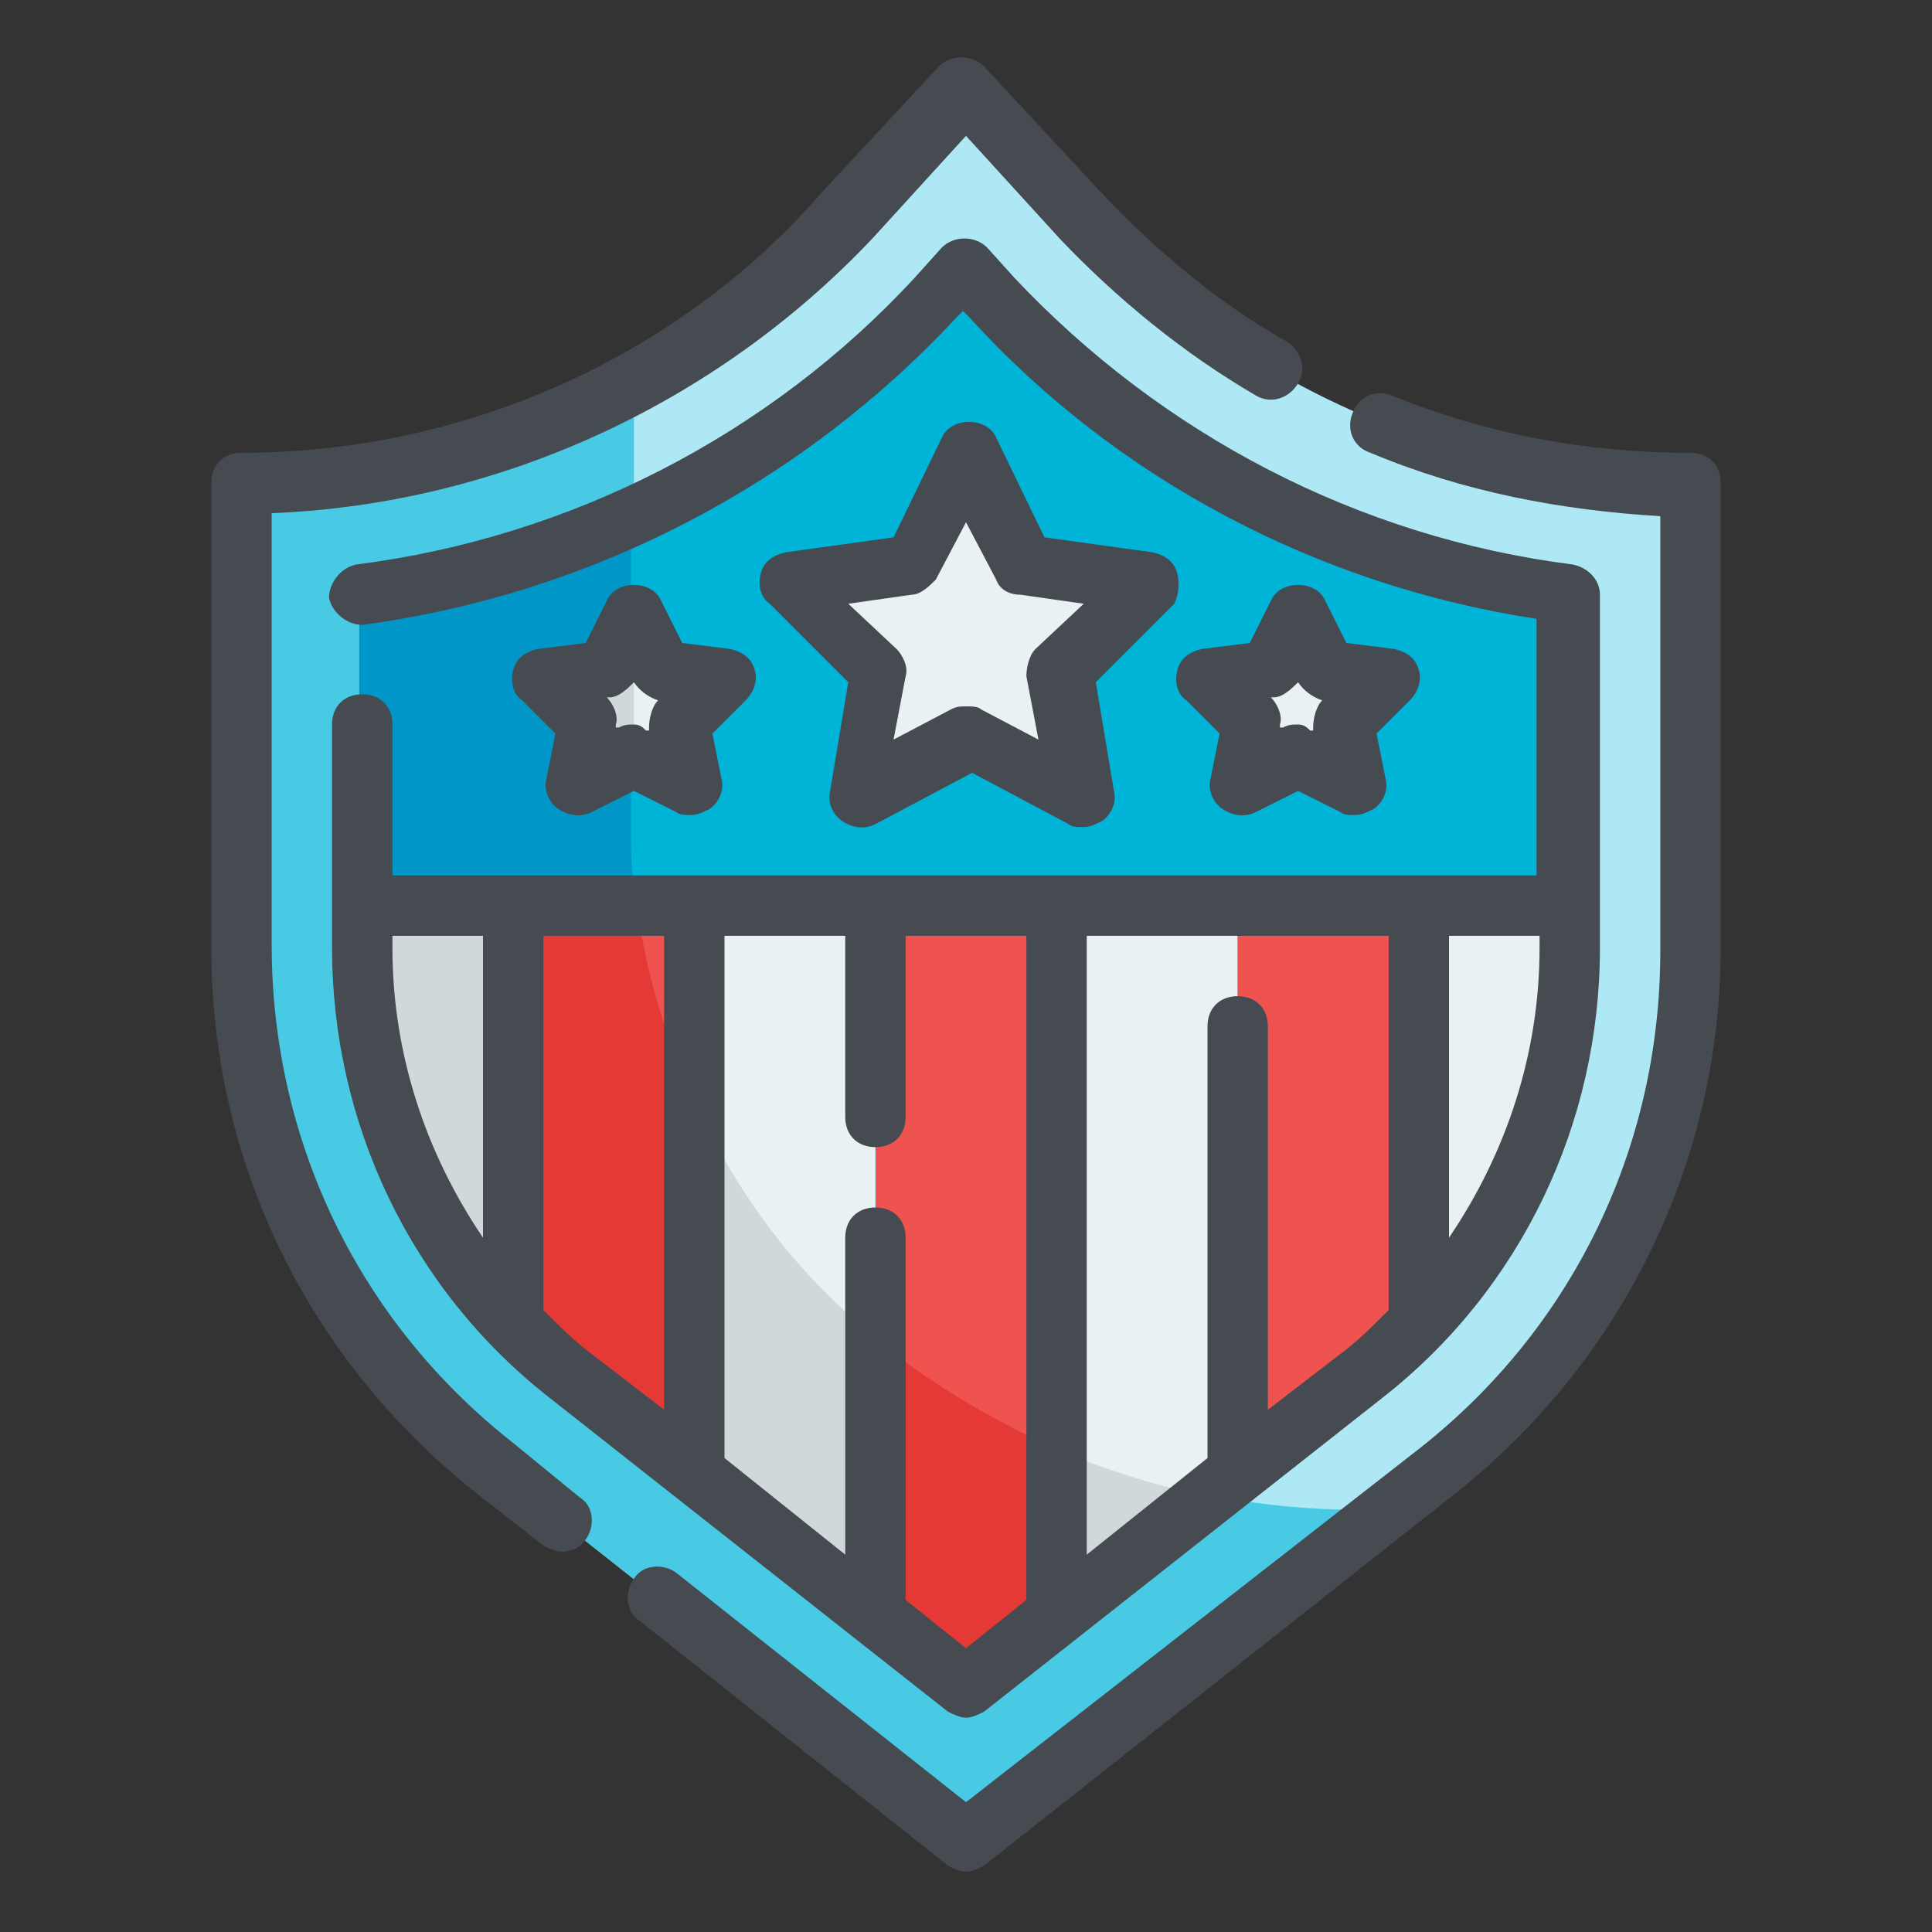
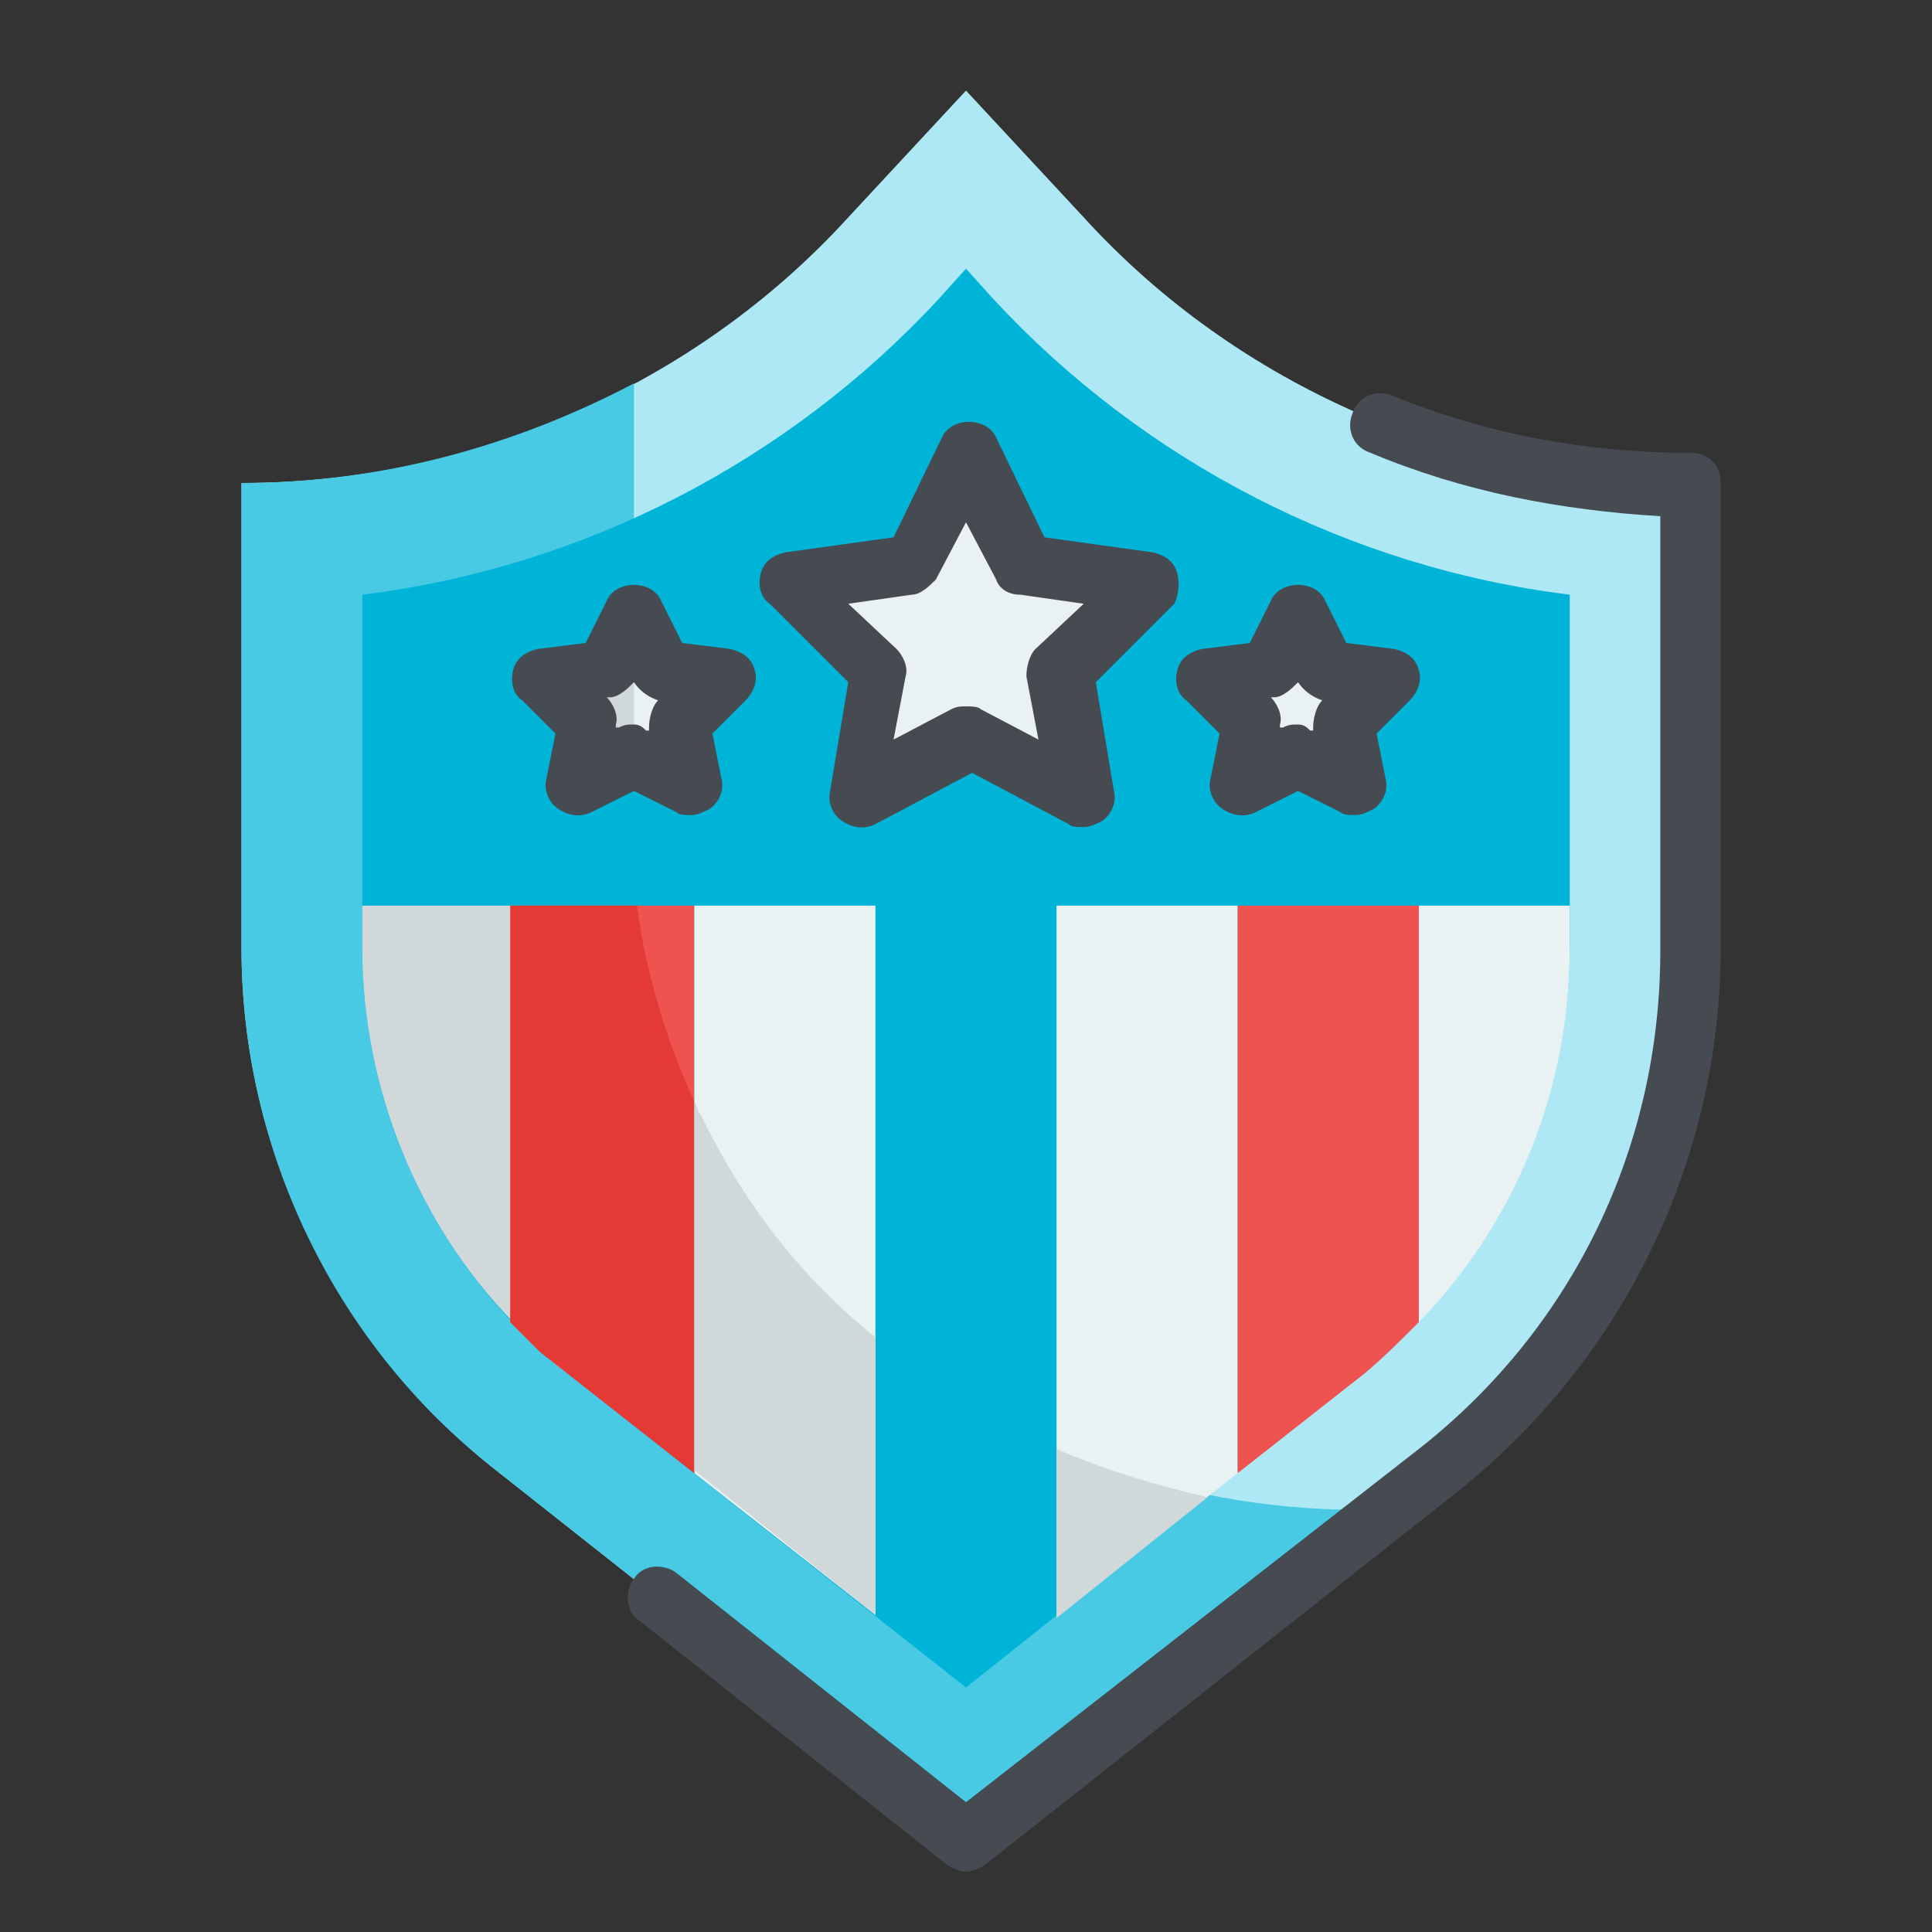
<svg xmlns="http://www.w3.org/2000/svg" version="1.1" id="Fill_Outline" x="0px" y="0px" viewBox="0 0 64 64" enable-background="new 0 0 64 64" xml:space="preserve">
  <rect x="0" y="0" width="64" height="64" fill="#333333" stroke="none" />
  <g id="Color">
    <g>
      <path fill="#ADE8F4" d="M47.7,48.6L32,61L16.3,48.6C11.1,44.4,8,38.1,8,31.4V16h0c7.6,0,15-3.2,20.1-8.8L32,3l3.9,4.2    C41,12.8,48.4,16,56,16h0v15.4C56,38.1,52.9,44.4,47.7,48.6z" />
      <path fill="#48CAE4" d="M29.3,44.6C24.1,40.4,21,34.1,21,27.4V12.7C17,14.8,12.6,16,8,16v15.4c0,6.7,3.1,13.1,8.3,17.2L32,61    l13.9-11C40.1,50.2,34.2,48.4,29.3,44.6z" />
      <path fill="#00B4D8" d="M18.8,45.5C14.5,42,12,36.9,12,31.4V19.7c7.3-0.9,14.1-4.4,19.1-9.8l0.9-1l0.9,1c5,5.4,11.8,8.9,19.1,9.8    v11.6c0,5.5-2.5,10.7-6.8,14.1L32,55.9L18.8,45.5z" />
-       <path fill="#0096C7" d="M40,49.6l-5,4l-3,2.4l-3-2.4l-6-4.8l-4.2-3.3c-0.3-0.3-0.7-0.5-1-0.8c-0.3-0.3-0.6-0.6-0.9-0.9    c-3.2-3.3-5-7.8-5-12.4V19.7c3.1-0.4,6.2-1.3,9-2.6v10.2c0,0.9,0,1.8,0.2,2.6c0.3,2.3,0.9,4.5,1.8,6.5c0.1,0.1,0.1,0.3,0.2,0.4    c1.4,2.8,3.3,5.3,5.8,7.4c0.1,0.1,0.2,0.2,0.3,0.3C31.1,46,33,47.1,35,48C36.6,48.7,38.3,49.2,40,49.6z" />
      <polygon fill="#E9F1F2" points="32,15 33.9,18.7 38,19.3 35,22.2 35.7,26.4 32,24.4 28.3,26.4 29,22.2 26,19.3 30.1,18.7   " />
-       <polygon fill="#EF5350" points="35,30 35,53.5 32,55.9 29,53.5 29,30   " />
      <polygon fill="#E9F1F2" points="41,30 41,48.8 35,53.5 35,30   " />
      <path fill="#EF5350" d="M47,30v13.8c-0.6,0.6-1.2,1.2-1.8,1.7L41,48.8V30H47z" />
      <path fill="#D0D8DA" d="M17,30v13.8c-3.2-3.3-5-7.8-5-12.4V30H17z" />
      <path fill="#EF5350" d="M23,30v18.8l-4.2-3.3c-0.7-0.5-1.3-1.1-1.8-1.7V30H23z" />
      <polygon fill="#E9F1F2" points="29,30 29,53.5 23,48.8 23,30   " />
      <path fill="#E9F1F2" d="M52,30v1.4c0,4.7-1.8,9.1-5,12.4V30H52z" />
      <polygon fill="#E9F1F2" points="43,20.3 43.9,22.2 46,22.5 44.5,23.9 44.9,26 43,25 41.1,26 41.5,23.9 40,22.5 42.1,22.2   " />
      <polygon fill="#E9F1F2" points="21,20.3 21.9,22.2 24,22.5 22.5,23.9 22.9,26 21,25 19.1,26 19.5,23.9 18,22.5 20.1,22.2   " />
-       <path fill="#E53935" d="M35,48v5.5l-3,2.4l-3-2.4v-9.2c0.1,0.1,0.2,0.2,0.3,0.3C31.1,46,33,47.1,35,48z" />
      <path fill="#D0D8DA" d="M40,49.6l-5,4V48C36.6,48.7,38.3,49.2,40,49.6z" />
      <path fill="#E53935" d="M23,36.5v12.3l-4.2-3.3c-0.3-0.3-0.7-0.5-1-0.8c-0.3-0.3-0.6-0.6-0.9-0.9V30h4.2    C21.4,32.3,22.1,34.5,23,36.5z" />
      <path fill="#D0D8DA" d="M29,44.3v9.2l-6-4.8V36.5c0.1,0.1,0.1,0.3,0.2,0.4C24.6,39.8,26.5,42.3,29,44.3z" />
      <polygon fill="#D0D8DA" points="21,25 21,20.3 20.1,22.2 18,22.5 19.5,23.9 19.1,26   " />
    </g>
  </g>
  <g id="Outline_copy">
    <g>
      <path fill="#464A51" d="M56,15c-3.4,0-6.7-0.6-9.9-1.9c-0.5-0.2-1.1,0-1.3,0.6c-0.2,0.5,0,1.1,0.6,1.3c3.1,1.3,6.3,1.9,9.6,2.1    v14.4c0,6.5-2.9,12.5-8,16.5L32,59.7l-9.6-7.6c-0.4-0.3-1.1-0.3-1.4,0.2c-0.3,0.4-0.3,1.1,0.2,1.4l10.2,8.1    c0.2,0.1,0.4,0.2,0.6,0.2s0.4-0.1,0.6-0.2l15.7-12.4c5.5-4.4,8.7-11,8.7-18V16C57,15.4,56.6,15,56,15z" />
-       <path fill="#464A51" d="M17,47.8c-5.1-4-8-10-8-16.5V17c7.5-0.3,14.7-3.6,19.9-9.1L32,4.5l3.1,3.4c1.9,2,4.1,3.8,6.5,5.2    c0.5,0.3,1.1,0.1,1.4-0.4c0.3-0.5,0.1-1.1-0.4-1.4c-2.3-1.3-4.3-3-6.1-4.9l-3.9-4.2c-0.4-0.4-1.1-0.4-1.5,0l-3.9,4.2    C22.4,11.9,15.3,15,8,15c-0.6,0-1,0.4-1,1v15.4c0,7.1,3.2,13.6,8.7,18l2.3,1.8c0.2,0.1,0.4,0.2,0.6,0.2c0.3,0,0.6-0.1,0.8-0.4    c0.3-0.4,0.3-1.1-0.2-1.4L17,47.8z" />
-       <path fill="#464A51" d="M12,23c-0.6,0-1,0.4-1,1v7.4c0,5.8,2.6,11.3,7.2,14.9l13.2,10.4c0.2,0.1,0.4,0.2,0.6,0.2s0.4-0.1,0.6-0.2    l13.2-10.4c4.6-3.6,7.2-9.1,7.2-14.9V19.7c0-0.5-0.4-0.9-0.9-1c-7.1-0.9-13.6-4.3-18.5-9.5l-0.9-1c-0.4-0.4-1.1-0.4-1.5,0l-0.9,1    c-4.8,5.2-11.4,8.6-18.5,9.5c-0.5,0.1-0.9,0.6-0.9,1.1c0.1,0.5,0.6,0.9,1.1,0.9c7.5-1,14.5-4.6,19.7-10.2l0.2-0.2l0.2,0.2    c4.9,5.4,11.6,8.9,18.8,10V29H13v-5C13,23.4,12.6,23,12,23z M18,43.4V31h4v15.7l-2.6-2C18.9,44.3,18.5,43.9,18,43.4z M32,54.6    L30,53c0,0,0,0,0,0V41c0-0.6-0.4-1-1-1s-1,0.4-1,1v10.5l-4-3.2V31h4v6c0,0.6,0.4,1,1,1s1-0.4,1-1v-6h4v22L32,54.6z M44.6,44.7    l-2.6,2V34c0-0.6-0.4-1-1-1s-1,0.4-1,1v14.3l-4,3.2V31h10v12.4C45.5,43.9,45.1,44.3,44.6,44.7z M51,31.4c0,3.5-1.1,6.8-3,9.6V31h3    V31.4z M16,31v10c-1.9-2.8-3-6.1-3-9.6V31H16z" />
      <path fill="#464A51" d="M39,19c-0.1-0.4-0.4-0.6-0.8-0.7l-3.6-0.5l-1.6-3.3c-0.3-0.7-1.5-0.7-1.8,0l-1.6,3.3l-3.6,0.5    c-0.4,0.1-0.7,0.3-0.8,0.7c-0.1,0.4,0,0.8,0.3,1l2.6,2.6l-0.6,3.6c-0.1,0.4,0.1,0.8,0.4,1c0.3,0.2,0.7,0.3,1.1,0.1l3.2-1.7    l3.2,1.7c0.1,0.1,0.3,0.1,0.5,0.1c0.2,0,0.4-0.1,0.6-0.2c0.3-0.2,0.5-0.6,0.4-1l-0.6-3.6l2.6-2.6C39,19.8,39.1,19.4,39,19z     M34.3,21.5c-0.2,0.2-0.3,0.6-0.3,0.9l0.4,2.1l-1.9-1c-0.1-0.1-0.3-0.1-0.5-0.1s-0.3,0-0.5,0.1l-1.9,1l0.4-2.1    c0.1-0.3-0.1-0.7-0.3-0.9L28.1,20l2.1-0.3c0.3,0,0.6-0.3,0.8-0.5l1-1.9l1,1.9c0.1,0.3,0.4,0.5,0.8,0.5l2.1,0.3L34.3,21.5z" />
      <path fill="#464A51" d="M47,22.2c-0.1-0.4-0.4-0.6-0.8-0.7l-1.6-0.2l-0.7-1.4c-0.3-0.7-1.5-0.7-1.8,0l-0.7,1.4l-1.6,0.2    c-0.4,0.1-0.7,0.3-0.8,0.7c-0.1,0.4,0,0.8,0.3,1l1.1,1.1l-0.3,1.5c-0.1,0.4,0.1,0.8,0.4,1s0.7,0.3,1.1,0.1l1.4-0.7l1.4,0.7    c0.1,0.1,0.3,0.1,0.5,0.1c0.2,0,0.4-0.1,0.6-0.2c0.3-0.2,0.5-0.6,0.4-1l-0.3-1.5l1.1-1.1C47,22.9,47.1,22.5,47,22.2z M43.8,23.2    c-0.2,0.2-0.3,0.6-0.3,0.9l0,0.1l-0.1,0C43.3,24.1,43.2,24,43,24s-0.3,0-0.5,0.1l-0.1,0l0-0.1c0.1-0.3-0.1-0.7-0.3-0.9l0,0l0.1,0    c0.3,0,0.6-0.3,0.8-0.5l0-0.1l0,0.1C43.2,22.9,43.5,23.1,43.8,23.2L43.8,23.2L43.8,23.2z" />
      <path fill="#464A51" d="M25,22.2c-0.1-0.4-0.4-0.6-0.8-0.7l-1.6-0.2l-0.7-1.4c-0.3-0.7-1.5-0.7-1.8,0l-0.7,1.4l-1.6,0.2    c-0.4,0.1-0.7,0.3-0.8,0.7c-0.1,0.4,0,0.8,0.3,1l1.1,1.1l-0.3,1.5c-0.1,0.4,0.1,0.8,0.4,1s0.7,0.3,1.1,0.1l1.4-0.7l1.4,0.7    c0.1,0.1,0.3,0.1,0.5,0.1c0.2,0,0.4-0.1,0.6-0.2c0.3-0.2,0.5-0.6,0.4-1l-0.3-1.5l1.1-1.1C25,22.9,25.1,22.5,25,22.2z M21.8,23.2    c-0.2,0.2-0.3,0.6-0.3,0.9l0,0.1l-0.1,0C21.3,24.1,21.2,24,21,24s-0.3,0-0.5,0.1l-0.1,0l0-0.1c0.1-0.3-0.1-0.7-0.3-0.9l0,0l0.1,0    c0.3,0,0.6-0.3,0.8-0.5l0-0.1l0,0.1C21.2,22.9,21.5,23.1,21.8,23.2L21.8,23.2L21.8,23.2z" />
    </g>
  </g>
</svg>